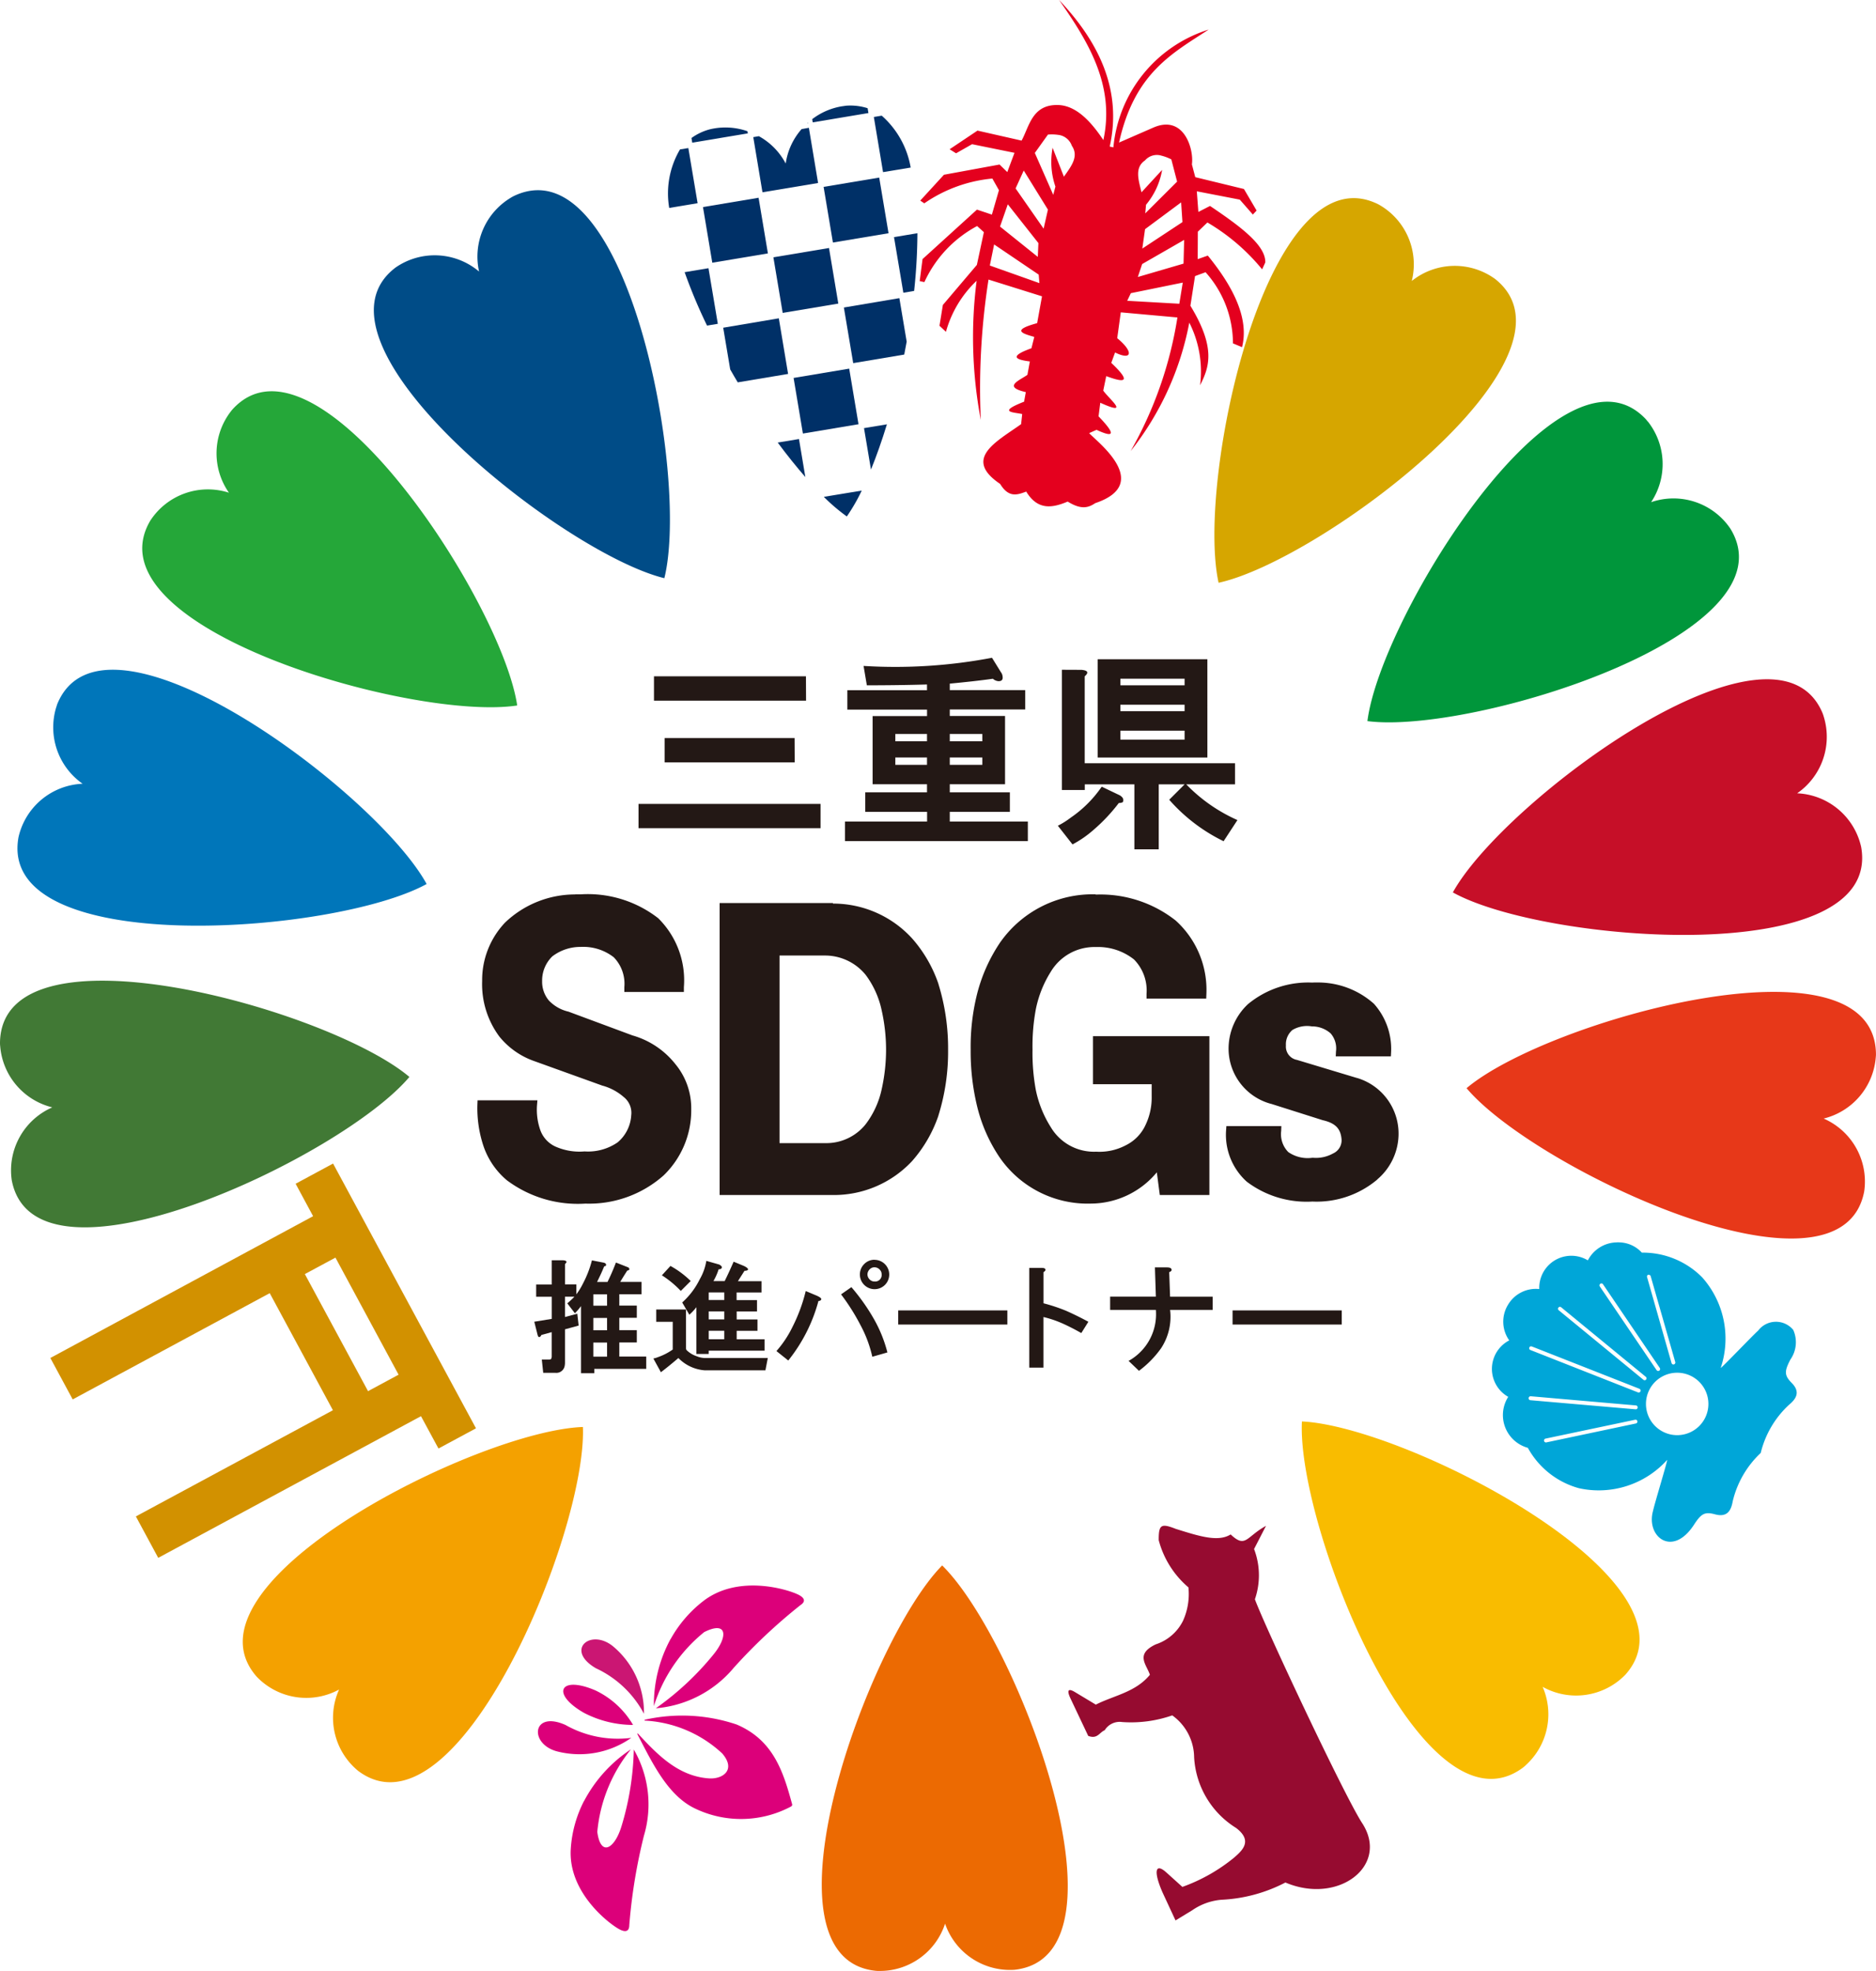
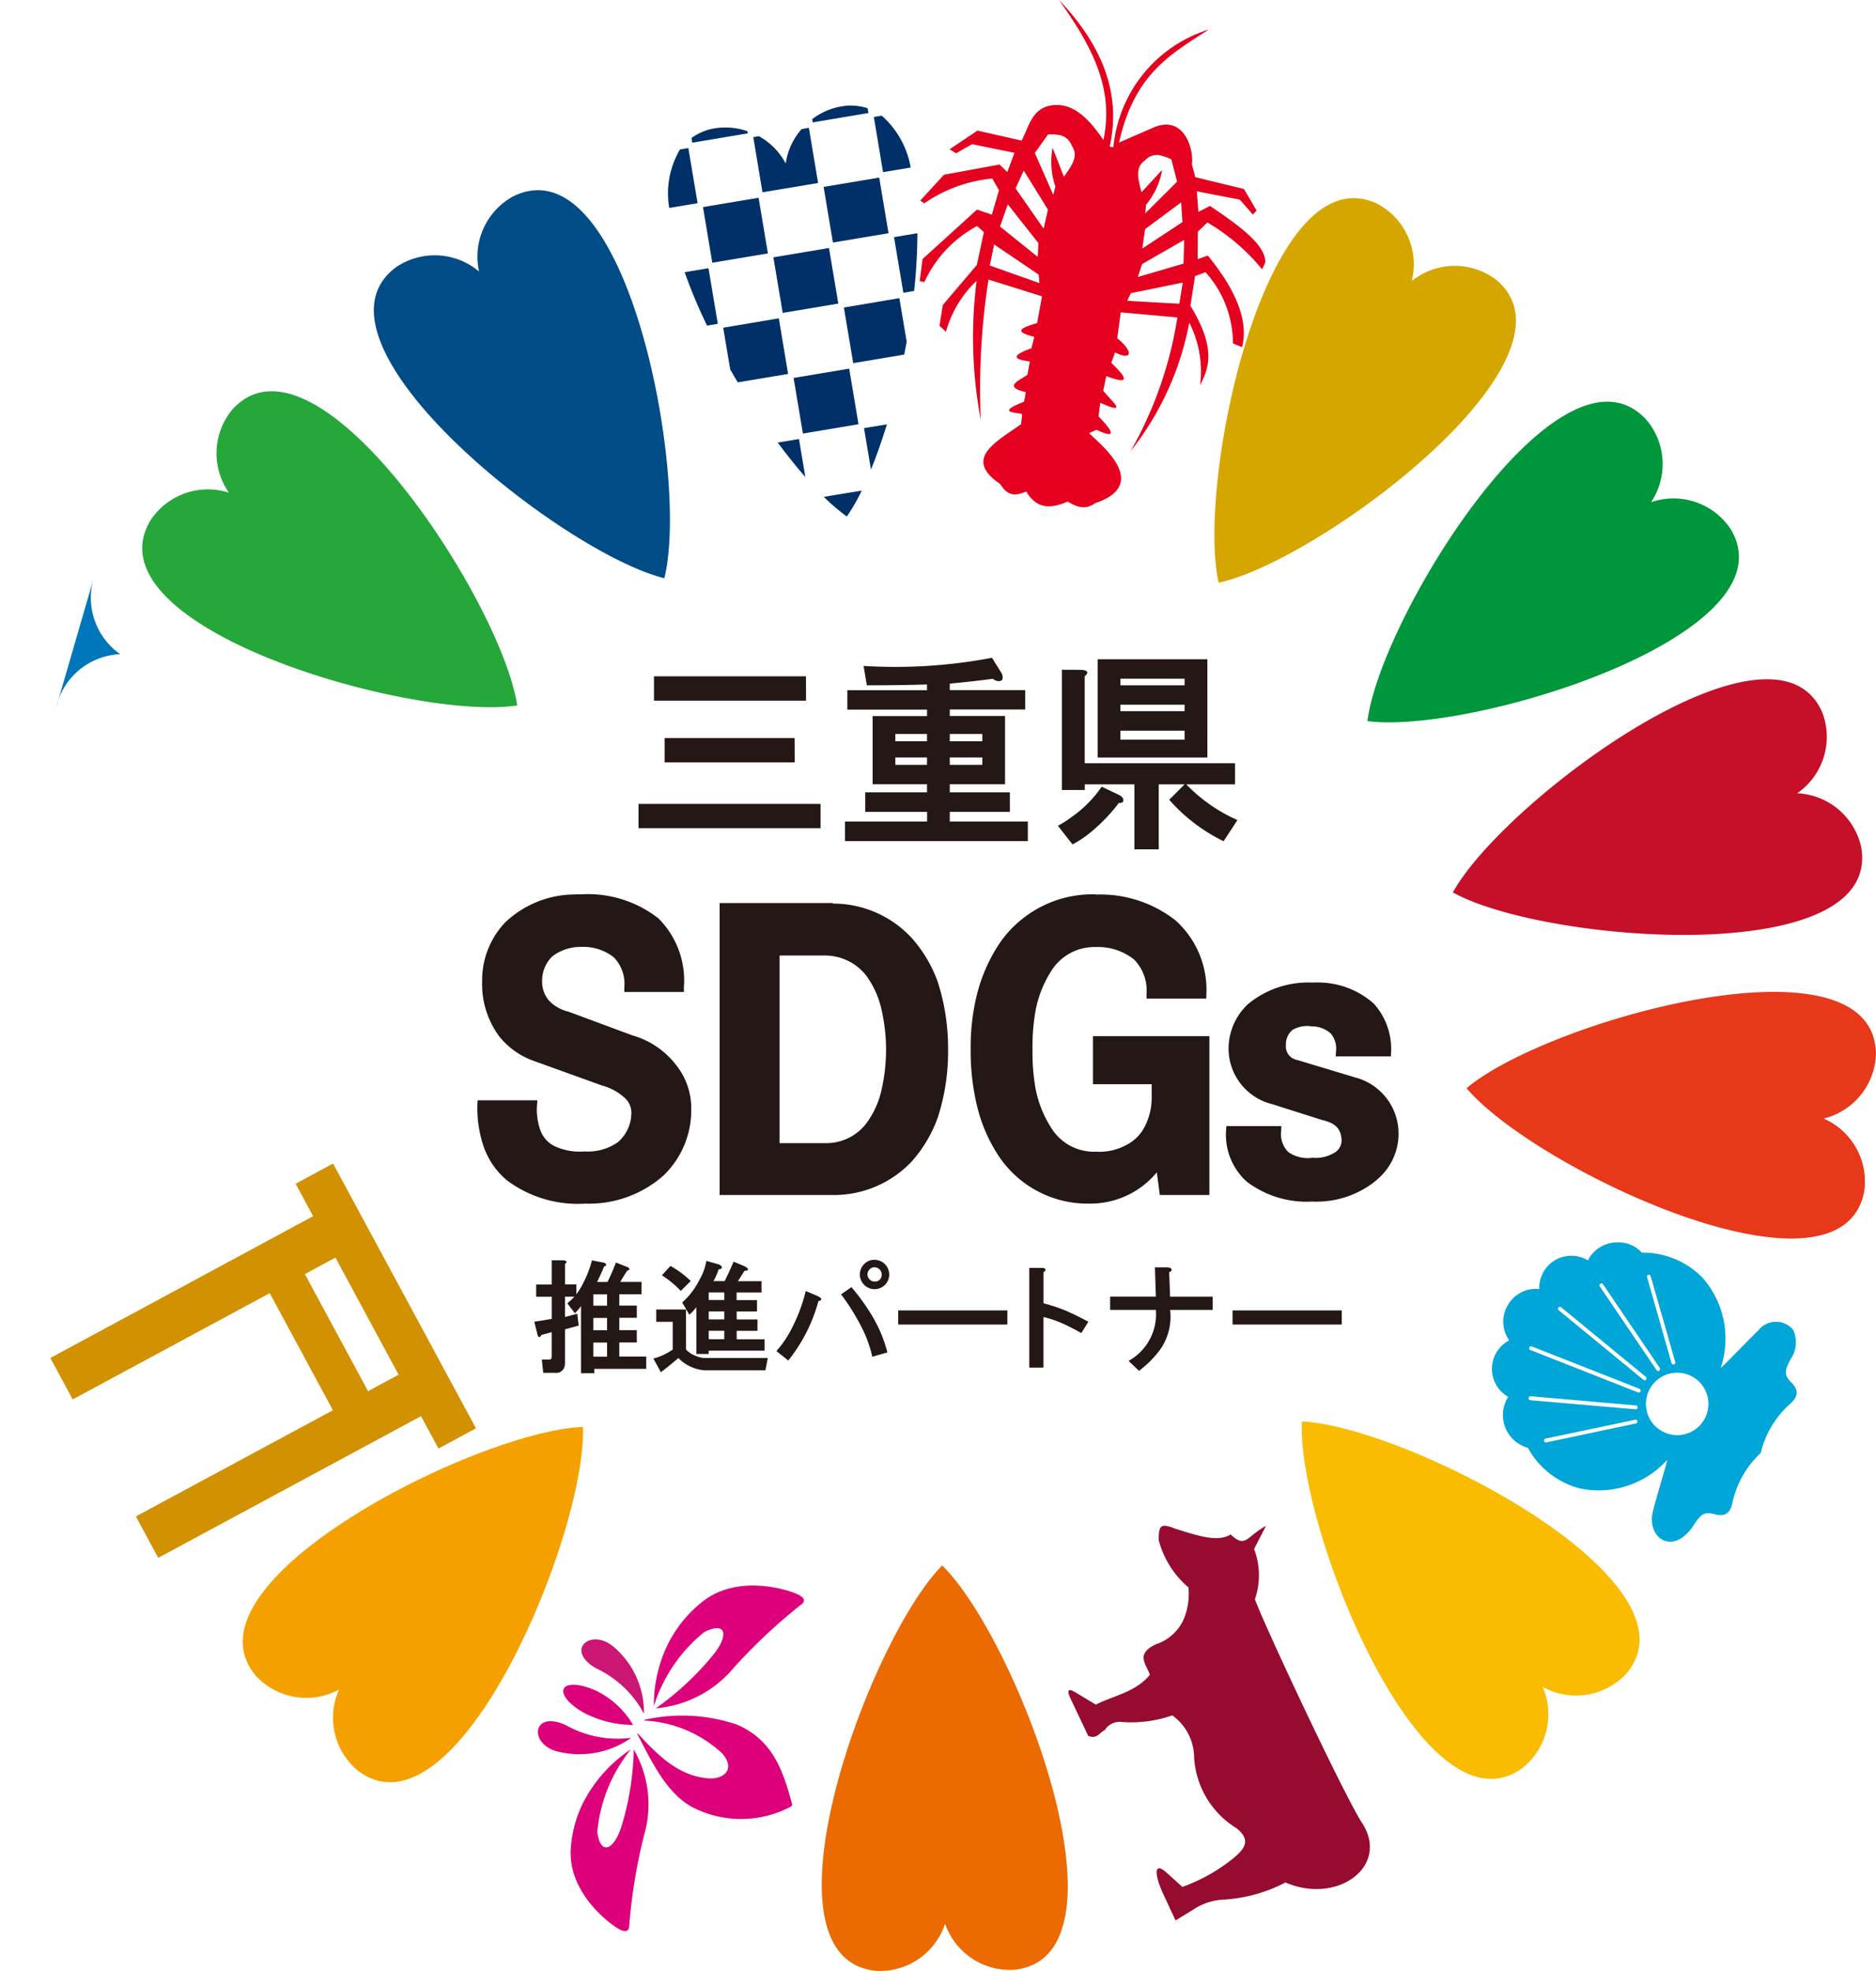
<svg xmlns="http://www.w3.org/2000/svg" height="91.436" viewBox="0 0 87.016 91.436" width="87.016">
  <clipPath id="a">
    <path d="m0 0h87.016v91.436h-87.016z" />
  </clipPath>
  <g clip-path="url(#a)">
    <path d="m10.224 31.83a5.623 5.623 0 0 0 -.615 2.2c-.149 2.073 1.839 3.548 2.272 3.766s.438-.11.441-.207a25.4 25.4 0 0 1 .678-4.141 5.082 5.082 0 0 0 -.469-4 13.119 13.119 0 0 1 -.582 3.595c-.32 1.017-.957 1.389-1.111.226a7.085 7.085 0 0 1 1.562-3.832 6.507 6.507 0 0 0 -2.172 2.393" fill="#dc007a" transform="translate(16.867 51.715)" />
    <path d="m10.722 29.709c.72 1.4 1.42 2.837 2.641 3.443a4.93 4.93 0 0 0 4.455-.055c.1-.047.1-.094.08-.149-.408-1.5-.871-2.955-2.569-3.675a7.908 7.908 0 0 0 -4.257-.221l-.019.039a5.7 5.7 0 0 1 3.611 1.527c.656.764.019 1.2-.62 1.155-1.425-.1-2.385-1.1-3.289-2.076l-.019-.011z" fill="#dc007a" transform="translate(18.837 50.728)" />
    <path d="m13.375 29.74a4.18 4.18 0 0 1 -3.449.62c-1.3-.356-1.139-1.908.4-1.224a4.936 4.936 0 0 0 3.052.6" fill="#dc007a" transform="translate(15.9 50.885)" />
    <path d="m12.714 30.214a4.948 4.948 0 0 1 -2.269-.557c-1.56-.885-1.13-1.764.54-1.037a4.028 4.028 0 0 1 1.729 1.593" fill="#dc007a" transform="translate(16.649 49.807)" />
    <path d="m11.781 29.159a5.772 5.772 0 0 1 1.491-1.742c1.66-1.3 4.022-.529 4.452-.3s.157.416.077.471a25.533 25.533 0 0 0 -3.088 2.9 5.279 5.279 0 0 1 -3.622 1.888 13.342 13.342 0 0 0 2.685-2.509c.673-.835.626-1.56-.441-1.026a7.172 7.172 0 0 0 -2.335 3.433 6.383 6.383 0 0 1 .777-3.115" fill="#dc007a" transform="translate(19.329 46.873)" />
    <path d="m12.685 31.046a4 4 0 0 0 -1.434-3.137c-1.039-.849-2.25.163-.8 1.015a4.824 4.824 0 0 1 2.239 2.123" fill="#cb1673" transform="translate(17.185 48.466)" />
    <path d="m31.766 29.132a.089.089 0 0 1 .017.176l-4.149.877a.09.09 0 1 1 -.036-.176l4.149-.874h.006.014m-4.871-1.089h.011l4.877.425a.088.088 0 0 1 .08.1.089.089 0 0 1 -.1.08l-4.877-.422a.089.089 0 0 1 -.08-.1.091.091 0 0 1 .085-.083m6.8-1.092h.008a1.448 1.448 0 1 1 -.006 0m-6.776-1.224.039.006 4.99 1.963a.093.093 0 0 1 .05.116.092.092 0 0 1 -.116.052l-4.992-1.967a.088.088 0 0 1 -.05-.116.09.09 0 0 1 .077-.055m1.348-1.833a.09.09 0 0 1 .052.022l3.928 3.228a.09.09 0 0 1 .011.124.085.085 0 0 1 -.124.011l-3.928-3.225a.088.088 0 0 1 -.011-.127.092.092 0 0 1 .069-.033m1.919-1.086a.092.092 0 0 1 .077.041l2.633 3.882a.089.089 0 0 1 -.149.1l-2.633-3.882a.089.089 0 0 1 .025-.124.066.066 0 0 1 .039-.014h.008m2.2-.4a.086.086 0 0 1 .088.063l1.139 3.981a.089.089 0 1 1 -.171.05l-1.136-3.989a.085.085 0 0 1 .061-.11h.022m-1.348-1.5a1.032 1.032 0 0 0 -.16 0 1.535 1.535 0 0 0 -1.321.833 1.488 1.488 0 0 0 -2.254 1.331 1.5 1.5 0 0 0 -1.453.736l-.006.008-.006.011a1.5 1.5 0 0 0 .072 1.627 1.49 1.49 0 0 0 -.047 2.619 1.576 1.576 0 0 0 .91 2.365 3.872 3.872 0 0 0 2.376 1.875 4.271 4.271 0 0 0 4.084-1.313c.036.006-.579 2.01-.653 2.363-.334 1.194.9 2.183 1.9.642.339-.521.5-.609.976-.482.562.152.744-.171.819-.6a4.494 4.494 0 0 1 1.3-2.247 4.465 4.465 0 0 1 1.318-2.239c.336-.278.527-.6.119-1.009-.345-.353-.347-.538-.058-1.089a1.4 1.4 0 0 0 .13-1.37 1.037 1.037 0 0 0 -1.627.03c-.27.24-1.715 1.759-1.737 1.731a4.274 4.274 0 0 0 -.86-4.2 3.869 3.869 0 0 0 -2.8-1.147 1.45 1.45 0 0 0 -1.019-.475z" fill="#00a6d8" transform="translate(44.097 36.728)" />
    <path d="m14.071 23.944 2.929 5.431-1.417.764-2.931-5.431zm-.11-4.364-1.737.937.811 1.505-12.188 6.578 1.037 1.922 9.139-4.929 2.931 5.431-9.14 4.926 1.037 1.922 12.188-6.572.811 1.5 1.74-.937z" fill="#d29100" transform="translate(1.488 34.398)" />
    <path d="m25.5 26.08c-.579.356-1.423.091-2.539-.259-.681-.267-.8-.207-.794.524a4.314 4.314 0 0 0 1.378 2.189 3.013 3.013 0 0 1 -.254 1.555 2.159 2.159 0 0 1 -1.263 1.089c-.965.46-.43.926-.27 1.411-.67.813-1.66.954-2.509 1.384l-.968-.582c-.334-.2-.375-.063-.207.295l.822 1.737c.43.165.518-.163.766-.262a.81.81 0 0 1 .808-.38 5.8 5.8 0 0 0 2.324-.309 2.421 2.421 0 0 1 1.015 1.941 4.126 4.126 0 0 0 1.946 3.281c.791.6.284 1.05-.091 1.376a8.056 8.056 0 0 1 -2.4 1.359l-.731-.659c-.549-.5-.606-.03-.187.921l.6 1.293.775-.471a2.774 2.774 0 0 1 1.367-.488 7.119 7.119 0 0 0 2.955-.8c2.443 1.039 4.819-.764 3.578-2.727-.8-1.2-4.546-9.177-4.993-10.413a3.412 3.412 0 0 0 -.039-2.33l.554-1.075c-.929.51-.937 1.056-1.638.4" fill="#960b30" transform="translate(31.579 45.106)" />
    <path d="m13.616 2.064-.033.03.039-.006z" fill="#15315e" transform="translate(23.863 3.625)" />
    <g fill="#003067">
      <path d="m13.861 8.549a8.57 8.57 0 0 0 1.067.91 8.7 8.7 0 0 0 .692-1.2z" transform="translate(24.351 14.5)" />
      <path d="m14.537 7.317.323 1.924c.259-.637.507-1.343.739-2.1z" transform="translate(25.539 12.544)" />
      <path d="m13.085 7.553c.433.584.863 1.117 1.282 1.6l-.295-1.764z" transform="translate(22.988 12.978)" />
      <path d="m0 0h2.616v2.616h-2.616z" transform="matrix(.986 -.165 .165 .986 36.81 17.533)" />
      <path d="m14.2 5.451.433 2.58 2.367-.397c.039-.2.074-.4.113-.6l-.339-2.018z" transform="translate(24.942 8.815)" />
      <path d="m12.168 5.791.325 1.935c.113.2.232.405.35.6l2.335-.391-.43-2.58z" transform="translate(21.377 9.412)" />
      <path d="m15.042 4.107.433 2.58.5-.085a25.844 25.844 0 0 0 .152-2.677z" transform="translate(26.426 6.894)" />
      <path d="m0 0h2.616v2.615h-2.616z" transform="matrix(.986 -.165 .165 .986 35.873 11.937)" />
      <path d="m11.519 4.7a24.411 24.411 0 0 0 1.039 2.478l.5-.083-.433-2.58z" transform="translate(20.237 7.927)" />
      <path d="m0 0h2.616v2.618h-2.616z" transform="matrix(.986 -.165 .165 .986 38.202 8.67)" />
      <path d="m0 0h2.616v2.618h-2.616z" transform="matrix(.986 -.165 .165 .986 32.607 9.606)" />
      <path d="m14.7 2.008.427 2.558 1.282-.212a4.144 4.144 0 0 0 -1.343-2.407z" transform="translate(25.832 3.419)" />
      <path d="m12.674 2.584.426 2.558 2.58-.43-.427-2.561-.336.058a3.075 3.075 0 0 0 -.739 1.6 3.088 3.088 0 0 0 -1.245-1.269z" transform="translate(22.266 3.778)" />
      <path d="m11.783 2.555a4.017 4.017 0 0 0 -.5 2.715l1.317-.22-.43-2.558z" transform="translate(19.758 4.377)" />
      <path d="m12.637 2.2c-.058.011-.11.022-.165.036a2.568 2.568 0 0 0 -.838.4l.036.215 2.578-.43-.017-.1a3.1 3.1 0 0 0 -1.594-.121" transform="translate(20.439 3.767)" />
      <path d="m15.064 1.808a3.094 3.094 0 0 0 -1.4.6l.025.149 2.583-.433-.037-.224a2.654 2.654 0 0 0 -1-.116l-.171.025" transform="translate(24.009 3.12)" />
    </g>
    <path d="m27.676 13.111-.16.981-2.416-.137.168-.353zm-8.75-1.77 2.068 1.4.033.394-2.3-.816zm8.814-.21-.028 1.1-2.12.62.2-.6zm-8.18-1.653 1.42 1.8-.028.64-1.752-1.406zm8.04-.088.061.915-1.861 1.227.127-.9zm-7.3-1.478 1.122 1.814-.2.882-1.3-1.866zm6.366-.695a2.088 2.088 0 0 1 .48.179l.267 1.031-1.477 1.473.036-.4a3.424 3.424 0 0 0 .747-1.618l-.957 1.039c-.135-.56-.334-1.141.163-1.478a.725.725 0 0 1 .736-.229m-4.731-.953a.763.763 0 0 1 .6.5c.345.507-.044.97-.367 1.439l-.524-1.343a3.528 3.528 0 0 0 .13 1.8l-.1.383-.855-1.944.609-.852a2.066 2.066 0 0 1 .51.019m6.955-4.893a6.339 6.339 0 0 0 -4.43 5.467l-.17-.037c.562-2.522-.408-4.753-2.349-6.8 1.34 1.916 2.605 3.951 2.054 6.5-.631-.951-1.315-1.613-2.114-1.627-1.194-.025-1.323 1-1.679 1.651l-2.046-.464-1.293.866.3.187.742-.422 1.968.4-.334.893-.358-.35-2.58.474-1.099 1.199.187.127a6.632 6.632 0 0 1 3.157-1.15l.306.54-.328 1.133-.692-.232-2.524 2.295-.132 1.023.218.044a5.586 5.586 0 0 1 2.445-2.6l.314.284-.325 1.519-1.577 1.858-.157.965.3.281a5.146 5.146 0 0 1 1.423-2.368 20.637 20.637 0 0 0 .193 6.456 32.735 32.735 0 0 1 .358-6.512l2.481.777-.226 1.246c-1.213.328-.681.482-.132.637l-.132.527c-1.042.375-.75.527-.074.612l-.113.623c-.4.273-1.144.554-.074.8l-.08.444c-1.279.5-.474.485-.088.573l-.05.469c-1.15.819-2.713 1.6-.973 2.773.4.659.8.507 1.21.356.538.885 1.219.758 1.924.463.648.405.981.27 1.279.072 2.713-.913 0-2.911-.284-3.248l.342-.152c.75.347.973.287.094-.626l.08-.631c1.442.653.394-.193.138-.562l.138-.673c.811.3 1.232.331.234-.615l.176-.482c.8.394.866-.039.1-.662l.165-1.2 2.627.237a18.245 18.245 0 0 1 -2.17 6.2 13.686 13.686 0 0 0 2.721-5.96 5.01 5.01 0 0 1 .5 2.906c.419-.827.753-1.715-.449-3.689l.215-1.376.488-.179a4.947 4.947 0 0 1 1.271 3.3l.422.176c.32-1.271-.331-2.707-1.588-4.248l-.469.165.006-1.274.444-.427a9.481 9.481 0 0 1 2.539 2.175l.146-.323c.022-.819-1.23-1.718-2.564-2.619l-.54.278-.072-.957 1.993.386.606.692.174-.185-.587-1-2.258-.549-.156-.592c.1-.706-.367-2.327-1.786-1.709l-1.593.695c.719-3.248 2.489-4.144 4.165-5.247z" fill="#e4001e" transform="translate(27.185 -.001)" />
    <path d="m19.187 18.427h-8.444v-1.127h8.444zm-1.2-3.052h-6.034v-1.13h6.029zm.527-2.864h-7.054v-1.13h7.049z" fill="#231815" transform="translate(18.874 19.993)" />
    <path d="m19.079 16.042h1.511v-.342h-1.511zm-2.525 0h1.469v-.342h-1.469zm2.525-1.094h1.511v-.339h-1.511zm-2.525 0h1.469v-.339h-1.469zm4.9-3.2a.365.365 0 0 1 .074.187c.025.152-.036.226-.187.226a.441.441 0 0 1 -.262-.113q-.831.116-2 .226v.3h3.5v.9h-3.5v.3h2.564v3.168h-2.564v.375h2.787v.907h-2.787v.449h3.621v.907h-8.48v-.907h3.807v-.449h-2.868v-.907h2.864v-.375h-2.523v-3.163h2.525v-.3h-3.696v-.9h3.694v-.265q-1.282.037-2.79.039l-.152-.9a23.987 23.987 0 0 0 5.957-.378z" fill="#231815" transform="translate(24.975 19.44)" />
    <path d="m20.627 17.387a.428.428 0 0 1 .187.152.243.243 0 0 1 0 .187.42.42 0 0 1 -.187.039 8.052 8.052 0 0 1 -1.169 1.243 4.97 4.97 0 0 1 -.979.678l-.679-.866a3.889 3.889 0 0 0 .6-.378 5.515 5.515 0 0 0 1.434-1.434zm.074-2.561h2.977v-.416h-2.978zm0-1.321h2.977v-.3h-2.978zm0-1.2h2.977v-.305h-2.978zm-1.808-.717c.3.025.35.127.152.3v4.033h6.972v.979h-2.262a7.565 7.565 0 0 0 2.374 1.657l-.642.981a8.021 8.021 0 0 1 -2.522-1.924l.714-.714h-1.2v3.013h-1.13v-3.013h-2.3v.262h-1.061v-5.578zm5.842 4.069h-5.09v-4.56h5.089z" fill="#231815" transform="translate(31.268 19.487)" />
    <path d="m46.963 19.133c-.069 0-.135 0-.2.006a4.38 4.38 0 0 0 -2.977.992l-.008.006-.008.008a2.834 2.834 0 0 0 -.893 2.1 2.656 2.656 0 0 0 1.977 2.522h.006l2.4.761h.008c.571.138.808.391.849.879a.666.666 0 0 1 -.394.659 1.622 1.622 0 0 1 -.929.2h-.03a1.576 1.576 0 0 1 -1.119-.266 1.184 1.184 0 0 1 -.328-.979l.008-.226h-2.55l-.014.205a2.926 2.926 0 0 0 .943 2.36l.011.008.011.011a4.6 4.6 0 0 0 3.038.918 4.363 4.363 0 0 0 3.013-1.023v-.006a2.781 2.781 0 0 0 .984-2.059v-.009a2.692 2.692 0 0 0 -1.924-2.636h-.008l-2.779-.838a.627.627 0 0 1 -.513-.67.87.87 0 0 1 .3-.717 1.331 1.331 0 0 1 .9-.168 1.3 1.3 0 0 1 .874.325 1.059 1.059 0 0 1 .248.833l-.011.232h2.558l.011-.212a3.144 3.144 0 0 0 -.788-2.216l-.011-.011-.011-.011a3.887 3.887 0 0 0 -2.647-.976m-24.911-1.251h2.106a2.426 2.426 0 0 1 1.891.9 4.2 4.2 0 0 1 .744 1.66 8.356 8.356 0 0 1 .2 1.8 8.475 8.475 0 0 1 -.2 1.828 4.1 4.1 0 0 1 -.744 1.635 2.332 2.332 0 0 1 -1.888.879h-2.109zm2.478-2.434h-5.257v13.544h5.26a4.955 4.955 0 0 0 3.672-1.58 6.223 6.223 0 0 0 1.216-2.1v-.006a9.925 9.925 0 0 0 .449-3.055 10.094 10.094 0 0 0 -.449-3.052v-.006a6.223 6.223 0 0 0 -1.216-2.1 4.959 4.959 0 0 0 -3.669-1.621h-.008zm-11.959-.4a4.7 4.7 0 0 0 -3.245 1.3l-.006.006-.006.006a3.876 3.876 0 0 0 -1.056 2.7 4.074 4.074 0 0 0 .8 2.583 3.608 3.608 0 0 0 1.616 1.136l3.176 1.144h.008a2.5 2.5 0 0 1 .968.524.933.933 0 0 1 .347.844 1.778 1.778 0 0 1 -.629 1.257 2.417 2.417 0 0 1 -1.525.422h-.019a2.747 2.747 0 0 1 -1.282-.2 1.329 1.329 0 0 1 -.756-.772 2.833 2.833 0 0 1 -.16-1.166l.019-.234h-2.776l-.008.212a5.56 5.56 0 0 0 .266 1.861 3.571 3.571 0 0 0 1.083 1.621l.006.006.008.006a5.484 5.484 0 0 0 3.65 1.086 5.2 5.2 0 0 0 3.607-1.292l.006-.006.008-.006a4.193 4.193 0 0 0 1.285-3.074 3.206 3.206 0 0 0 -.733-2.09 3.886 3.886 0 0 0 -1.993-1.334l.017.006-2.961-1.1-.011-.006a1.811 1.811 0 0 1 -.926-.524 1.357 1.357 0 0 1 -.309-.9 1.559 1.559 0 0 1 .474-1.144 2.144 2.144 0 0 1 1.323-.438 2.3 2.3 0 0 1 1.525.48 1.761 1.761 0 0 1 .491 1.387v.223h2.762v-.221a4.047 4.047 0 0 0 -1.191-3.2 5.32 5.32 0 0 0 -3.592-1.108h-.256m24.147 0a5.236 5.236 0 0 0 -4.4 2.178l-.006.006a7.636 7.636 0 0 0 -1.1 2.429 10.1 10.1 0 0 0 -.3 2.58 10.794 10.794 0 0 0 .32 2.724 7.281 7.281 0 0 0 1.017 2.277 4.956 4.956 0 0 0 4.249 2.152h.014a3.992 3.992 0 0 0 3.035-1.45l.138 1.053h2.3v-7.369h-5.4v2.228h2.723v.568a2.931 2.931 0 0 1 -.281 1.315 1.953 1.953 0 0 1 -.915.948 2.608 2.608 0 0 1 -1.378.3h-.006a2.329 2.329 0 0 1 -2.1-1.139 5.146 5.146 0 0 1 -.695-1.731 9.48 9.48 0 0 1 -.152-1.872v-.002a9.365 9.365 0 0 1 .152-1.855 5.161 5.161 0 0 1 .695-1.748 2.357 2.357 0 0 1 2.09-1.147 2.683 2.683 0 0 1 1.77.576 2.049 2.049 0 0 1 .582 1.593v.221h2.768l.008-.212a4.331 4.331 0 0 0 -1.4-3.385l-.008-.008-.008-.008a5.635 5.635 0 0 0 -3.722-1.21z" fill="#231815" transform="translate(14.109 26.444)" />
    <path d="m11.729 25.68h.637v-.656h-.637zm0-1.227h.637v-.571h-.637zm0-1.139h.637v-.527h-.637zm.46-2c.088.014.132.052.132.11a.074.074 0 0 1 -.022.044.1.1 0 0 1 -.066.019c-.088.221-.2.463-.331.725h.485c.13-.262.262-.562.391-.9l.551.218c.041.017.063.039.063.066a.042.042 0 0 1 -.022.066.091.091 0 0 1 -.066.022c-.13.2-.24.38-.328.527h.987v.571h-1.029v.527h.811v.568h-.811v.571h.811v.571h-.811v.656h1.249v.571h-2.41v.2h-.615v-3.112a2.988 2.988 0 0 1 -.284.331l-.353-.46a3.742 3.742 0 0 0 .331-.309h-.438v.943l.571-.152.063.549-.634.174v1.558a.75.75 0 0 1 -.022.174.39.39 0 0 1 -.416.287h-.571l-.066-.615h.328c.061 0 .1-.014.11-.044a.253.253 0 0 0 .022-.11v-1.119l-.482.132a.135.135 0 0 1 -.066.085q-.021.025-.066 0a.243.243 0 0 1 -.041-.085l-.154-.615.811-.132v-1.026h-.724v-.568h.723v-1.124h.527c.176.014.2.074.088.176v.943h.527v.46a3.11 3.11 0 0 0 .306-.5 4.981 4.981 0 0 0 .416-1.075z" fill="#231815" transform="translate(15.792 37.258)" />
    <path d="m13.56 24.856h.722v-.394h-.722zm0-.921h.722v-.372h-.722zm0-.9h.722v-.35h-.722zm-1.775-1.58a4.291 4.291 0 0 1 .94.7l-.46.46a4.613 4.613 0 0 0 -.877-.725zm2.258-.066c.116.061.152.119.108.176-.014.03-.058.044-.13.044a2.772 2.772 0 0 1 -.243.549h.522c.116-.234.256-.535.416-.9l.482.2c.176.088.226.154.152.2a.3.3 0 0 1 -.13.022l-.306.482h1.094v.524h-1.155v.353h.947v.527h-.943v.372h.965v.527h-.965v.394h1.293v.527h-2.59v.152h-.571v-2.17a2.5 2.5 0 0 1 -.328.35l-.331-.568a3.533 3.533 0 0 0 .813-1.075 2.5 2.5 0 0 0 .306-.855zm-1.536 3.9a.149.149 0 0 0 .022.066 1.191 1.191 0 0 0 .46.284 1.093 1.093 0 0 0 .394.088h2.917l-.11.571h-2.807a1.9 1.9 0 0 1 -1.23-.571c-.289.248-.56.469-.811.659l-.35-.637a1.119 1.119 0 0 0 .221-.066 2.721 2.721 0 0 0 .678-.35v-1.287h-.766v-.571h1.381z" fill="#231815" transform="translate(19.313 37.273)" />
    <path d="m14.947 22.866c.13.061.2.11.2.154s-.044.088-.13.088a7.515 7.515 0 0 1 -1.4 2.762l-.549-.438a4.956 4.956 0 0 0 .744-1.119 7.684 7.684 0 0 0 .615-1.665zm2.674-1.666a.682.682 0 0 1 .482 1.161.682.682 0 0 1 -.965-.965.664.664 0 0 1 .482-.2m0 1.009a.3.3 0 0 0 .328-.328.3.3 0 0 0 -.088-.221.325.325 0 0 0 -.24-.11.3.3 0 0 0 -.221.088.346.346 0 0 0 -.11.243.34.34 0 0 0 .11.24.3.3 0 0 0 .221.088m-1.075.262a9.35 9.35 0 0 1 1.055 1.496 6.259 6.259 0 0 1 .615 1.533l-.7.2a5.746 5.746 0 0 0 -.549-1.469 9.9 9.9 0 0 0 -.9-1.425z" fill="#231815" transform="translate(22.946 37.245)" />
    <path d="m0 0h5.064v.656h-5.064z" fill="#231815" transform="translate(41.661 60.791)" />
    <path d="m17.889 21.336c.1 0 .16.022.176.066s-.017.088-.088.132v1.445a7.988 7.988 0 0 1 1.053.35c.336.149.678.317 1.028.507l-.328.524c-.306-.174-.593-.32-.855-.438a5.082 5.082 0 0 0 -.9-.306v2.346h-.659v-4.626z" fill="#231815" transform="translate(30.425 37.482)" />
    <path d="m21.308 21.328c.132 0 .2.03.218.088s-.022.1-.108.132l.041 1.139h1.974v.613h-1.973a2.658 2.658 0 0 1 -.416 1.775 4.66 4.66 0 0 1 -1.028 1.05l-.482-.46a2.475 2.475 0 0 0 1.266-2.365h-2.122v-.615h2.122c-.014-.452-.03-.907-.044-1.359z" fill="#231815" transform="translate(32.814 37.468)" />
    <path d="m0 0h5.064v.656h-5.064z" fill="#231815" transform="translate(57.171 60.791)" />
    <path d="m28.192 3.713c-.05-.03-.1-.061-.149-.088-5.155-2.583-8.466 12.805-7.416 17.553 4.753-1.034 17.338-10.487 12.833-14.088a3.187 3.187 0 0 0 -3.873.088 3.182 3.182 0 0 0 -1.395-3.465" fill="#d6a600" transform="translate(35.896 5.857)" />
    <path d="m12.65 3.545a1.615 1.615 0 0 1 .152-.083c5.221-2.45 8.138 13.016 6.963 17.738-4.722-1.158-17.065-10.928-12.465-14.413a3.187 3.187 0 0 1 3.871.187 3.186 3.186 0 0 1 1.48-3.429" fill="#004c87" transform="translate(11.05 5.623)" />
    <path d="m6.476 7.553c.033-.044.069-.091.108-.135 3.893-4.257 12.486 8.932 13.2 13.743-4.808.733-19.943-3.595-17.021-8.571a3.185 3.185 0 0 1 3.65-1.3 3.183 3.183 0 0 1 .061-3.735" fill="#25a739" transform="translate(4.206 11.567)" />
-     <path d="m2.087 13.031c.017-.055.033-.108.052-.165 2.186-5.337 14.8 4.077 17.134 8.345-4.259 2.346-19.957 3.5-18.931-2.17a3.183 3.183 0 0 1 2.974-2.481 3.193 3.193 0 0 1 -1.23-3.529" fill="#0076ba" transform="translate(.516 19.799)" />
-     <path d="m.008 19.532c-.008-.055-.008-.113-.008-.171.113-5.767 15.276-1.533 18.989 1.607-3.129 3.725-17.354 10.462-18.443 4.797a3.187 3.187 0 0 1 1.88-3.385 3.187 3.187 0 0 1 -2.418-2.848" fill="#417935" transform="translate(0 28.992)" />
+     <path d="m2.087 13.031a3.183 3.183 0 0 1 2.974-2.481 3.193 3.193 0 0 1 -1.23-3.529" fill="#0076ba" transform="translate(.516 19.799)" />
    <path d="m4.847 35.713c-.041-.039-.083-.08-.121-.121-3.794-4.345 10.274-11.408 15.135-11.579.19 4.86-5.811 19.414-10.424 15.954a3.189 3.189 0 0 1 -.885-3.774 3.183 3.183 0 0 1 -3.705-.48" fill="#f4a100" transform="translate(7.176 42.186)" />
    <path d="m16.521 45.156c-.058 0-.116 0-.174-.006-5.74-.557-.353-15.347 3.063-18.807 3.471 3.4 9.1 18.107 3.366 18.757a3.182 3.182 0 0 1 -3.231-2.139 3.179 3.179 0 0 1 -3.024 2.194" fill="#ec6a02" transform="translate(24.291 46.279)" />
    <path d="m32.278 39.882c-.041.039-.085.074-.132.11-4.654 3.408-10.482-11.214-10.236-16.072 4.858.229 18.843 7.452 15 11.752a3.186 3.186 0 0 1 -3.835.56 3.185 3.185 0 0 1 -.8 3.65" fill="#f9bc00" transform="translate(38.478 42.022)" />
    <path d="m36.02 7.688c-.036-.044-.072-.091-.11-.132-3.981-4.174-12.293 9.2-12.9 14.021 4.822.629 19.86-4.022 16.833-8.932a3.184 3.184 0 0 0 -3.675-1.224 3.187 3.187 0 0 0 -.143-3.733" fill="#00963b" transform="translate(40.416 11.876)" />
    <path d="m41.658 13.2c-.017-.055-.033-.11-.052-.163-2.167-5.345-14.815 4.025-17.161 8.284 4.251 2.363 19.946 3.573 18.939-2.106a3.185 3.185 0 0 0 -2.969-2.492 3.183 3.183 0 0 0 1.243-3.523" fill="#c60f28" transform="translate(42.944 20.079)" />
    <path d="m43.656 19.72a1.164 1.164 0 0 0 .008-.171c-.113-5.767-15.276-1.533-18.989 1.61 3.129 3.722 17.357 10.459 18.443 4.794a3.187 3.187 0 0 0 -1.88-3.385 3.187 3.187 0 0 0 2.418-2.848" fill="#e73819" transform="translate(43.35 29.323)" />
  </g>
</svg>